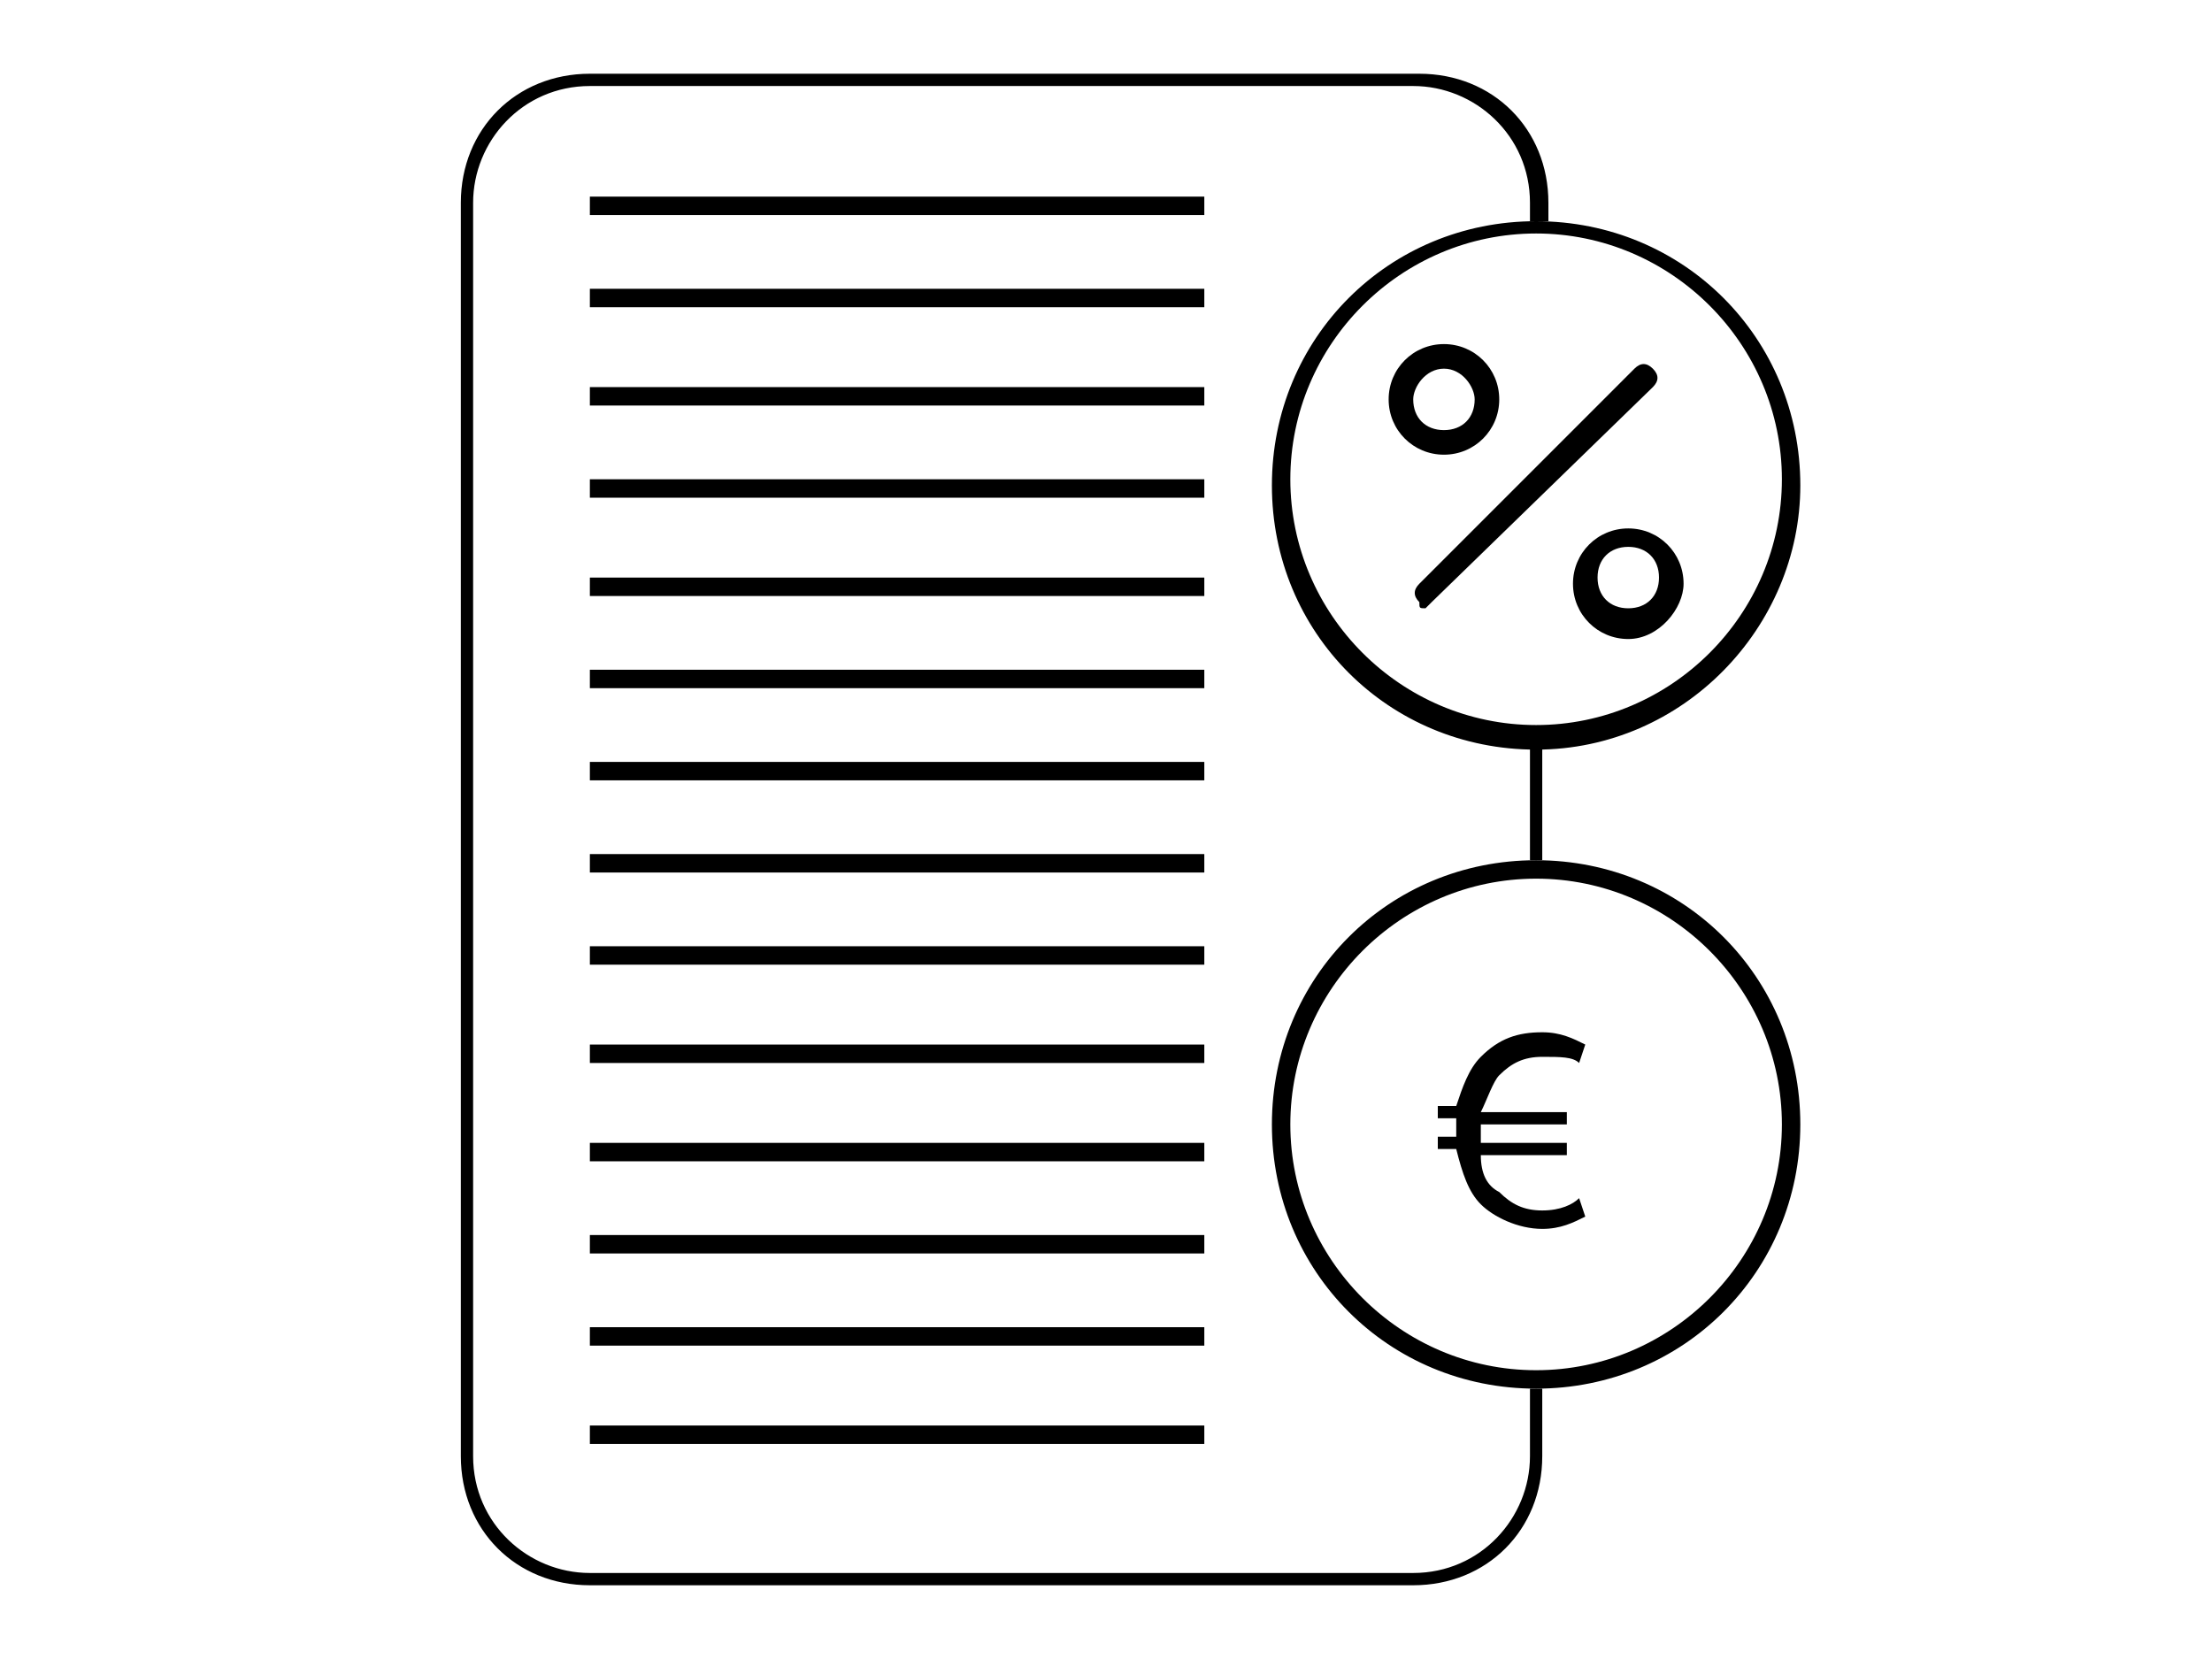
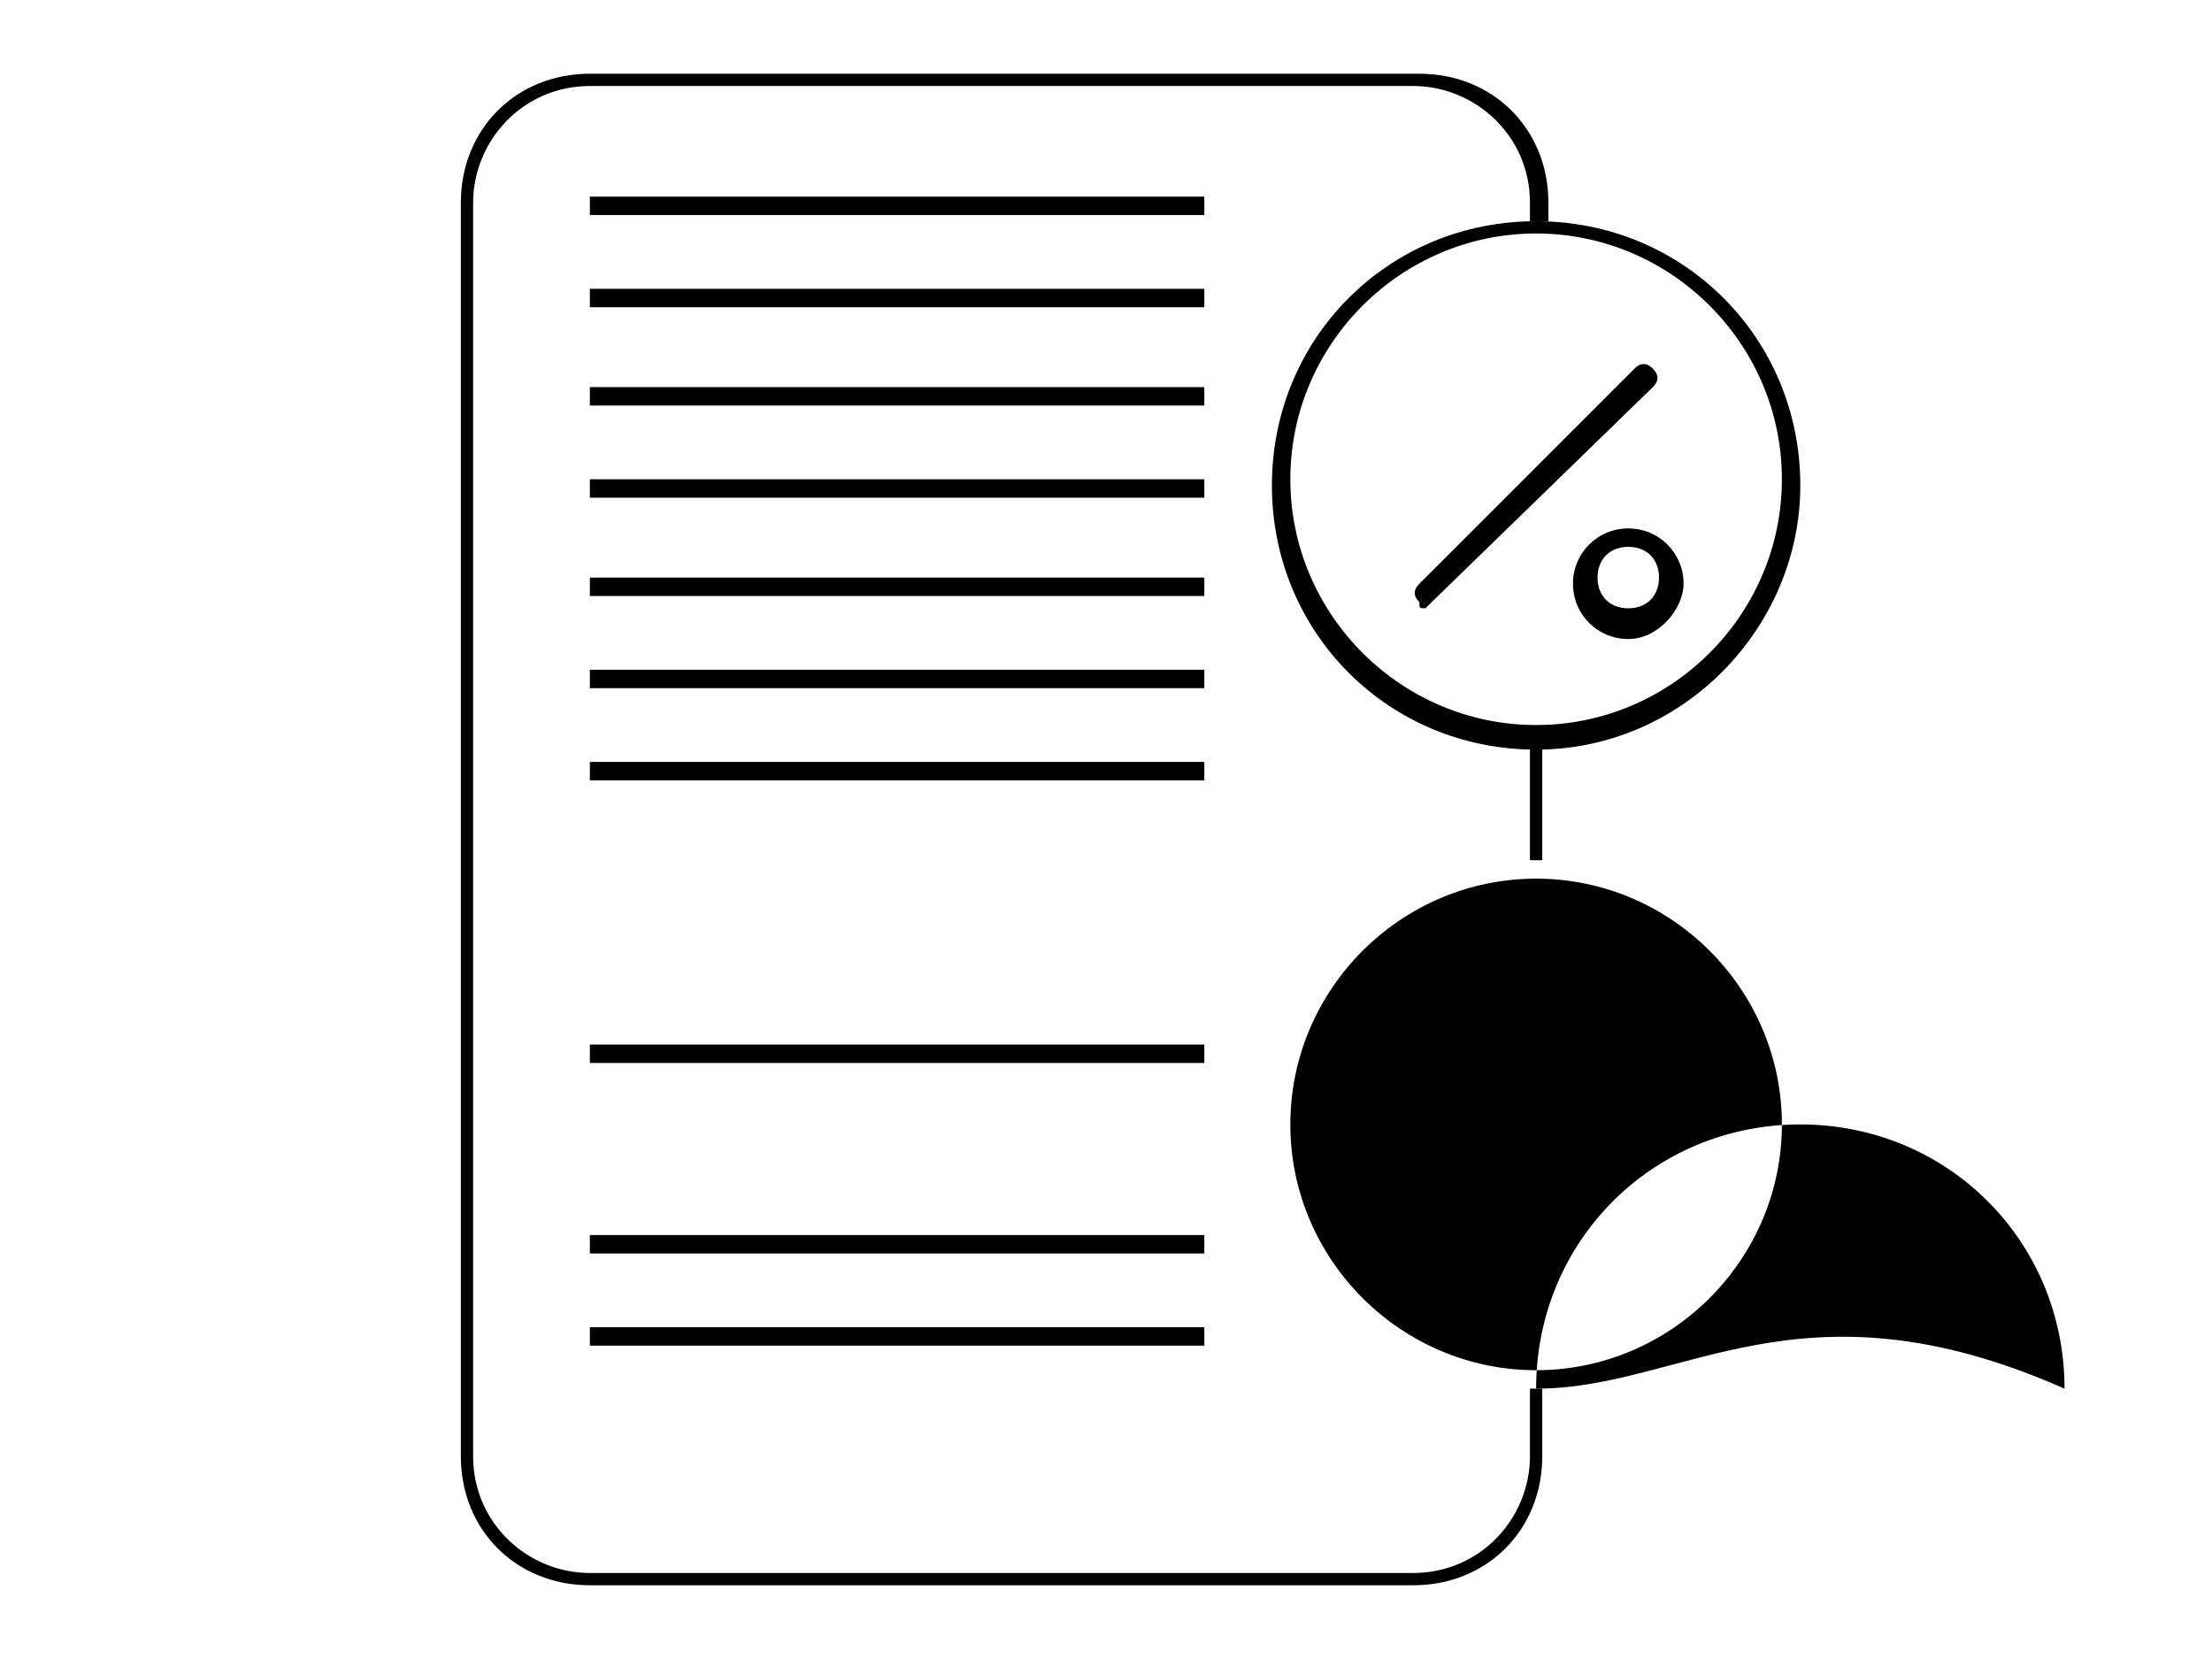
<svg xmlns="http://www.w3.org/2000/svg" version="1.1" id="Capa_1" x="0px" y="0px" viewBox="0 0 36 27" style="enable-background:new 0 0 36 27;" xml:space="preserve">
  <g>
    <path d="M25,12.2c-2.4,0-4.3-1.9-4.3-4.3c0-2.4,1.9-4.3,4.3-4.3s4.3,1.9,4.3,4.3C29.3,10.2,27.4,12.2,25,12.2z M25,3.8   c-2.2,0-4,1.8-4,4s1.8,4,4,4c2.2,0,4-1.8,4-4S27.2,3.8,25,3.8z" />
-     <path d="M23.5,7.4c-0.5,0-0.9-0.4-0.9-0.9s0.4-0.9,0.9-0.9c0.5,0,0.9,0.4,0.9,0.9S24,7.4,23.5,7.4z M23.5,6C23.2,6,23,6.3,23,6.5   c0,0.3,0.2,0.5,0.5,0.5c0.3,0,0.5-0.2,0.5-0.5C24,6.3,23.8,6,23.5,6z" />
    <path d="M23.2,9.9c-0.1,0-0.1,0-0.1-0.1c-0.1-0.1-0.1-0.2,0-0.3L26.6,6c0.1-0.1,0.2-0.1,0.3,0c0.1,0.1,0.1,0.2,0,0.3l-3.6,3.5   C23.3,9.8,23.2,9.9,23.2,9.9z" />
    <path d="M26.5,10.4c-0.5,0-0.9-0.4-0.9-0.9c0-0.5,0.4-0.9,0.9-0.9c0.5,0,0.9,0.4,0.9,0.9C27.4,9.9,27,10.4,26.5,10.4z M26.5,8.9   c-0.3,0-0.5,0.2-0.5,0.5s0.2,0.5,0.5,0.5c0.3,0,0.5-0.2,0.5-0.5S26.8,8.9,26.5,8.9z" />
  </g>
  <g>
-     <path d="M25,22.6c-2.4,0-4.3-1.9-4.3-4.3c0-2.4,1.9-4.3,4.3-4.3s4.3,1.9,4.3,4.3C29.3,20.7,27.4,22.6,25,22.6z M25,14.3   c-2.2,0-4,1.8-4,4s1.8,4,4,4c2.2,0,4-1.8,4-4S27.2,14.3,25,14.3z" />
+     <path d="M25,22.6c0-2.4,1.9-4.3,4.3-4.3s4.3,1.9,4.3,4.3C29.3,20.7,27.4,22.6,25,22.6z M25,14.3   c-2.2,0-4,1.8-4,4s1.8,4,4,4c2.2,0,4-1.8,4-4S27.2,14.3,25,14.3z" />
    <g>
      <path d="M25.8,19.8c-0.2,0.1-0.4,0.2-0.7,0.2c-0.4,0-0.8-0.2-1-0.4c-0.2-0.2-0.3-0.5-0.4-0.9h-0.3v-0.2h0.3c0,0,0,0,0-0.1    c0-0.1,0-0.2,0-0.2h-0.3v-0.2h0.3c0.1-0.3,0.2-0.6,0.4-0.8c0.3-0.3,0.6-0.4,1-0.4c0.3,0,0.5,0.1,0.7,0.2l-0.1,0.3    c-0.1-0.1-0.3-0.1-0.6-0.1c-0.3,0-0.5,0.1-0.7,0.3c-0.1,0.1-0.2,0.4-0.3,0.6h1.4v0.2h-1.4c0,0.1,0,0.1,0,0.2c0,0,0,0.1,0,0.1h1.4    v0.2h-1.4c0,0.3,0.1,0.5,0.3,0.6c0.2,0.2,0.4,0.3,0.7,0.3c0.3,0,0.5-0.1,0.6-0.2L25.8,19.8z" />
    </g>
  </g>
  <rect x="9.6" y="12.4" width="10" height="0.3" />
-   <rect x="9.6" y="13.9" width="10" height="0.3" />
-   <rect x="9.6" y="15.4" width="10" height="0.3" />
  <rect x="9.6" y="17" width="10" height="0.3" />
-   <rect x="9.6" y="18.6" width="10" height="0.3" />
  <rect x="9.6" y="20.1" width="10" height="0.3" />
  <rect x="9.6" y="21.6" width="10" height="0.3" />
-   <rect x="9.6" y="23.2" width="10" height="0.3" />
  <rect x="9.6" y="3.2" width="10" height="0.3" />
  <rect x="9.6" y="4.7" width="10" height="0.3" />
  <rect x="9.6" y="6.3" width="10" height="0.3" />
  <rect x="9.6" y="7.8" width="10" height="0.3" />
  <rect x="9.6" y="9.4" width="10" height="0.3" />
  <rect x="9.6" y="10.9" width="10" height="0.3" />
  <g>
    <path d="M24.9,12.2V14c0,0,0.1,0,0.1,0c0,0,0.1,0,0.1,0v-1.9c-0.1,0-0.1,0-0.2,0C24.9,12.2,24.9,12.2,24.9,12.2z" />
    <path d="M25,22.6c0,0-0.1,0-0.1,0v1.1c0,1-0.8,1.9-1.9,1.9H9.6c-1,0-1.9-0.8-1.9-1.9V3.3c0-1,0.8-1.9,1.9-1.9H23   c1,0,1.9,0.8,1.9,1.9v0.3c0,0,0.1,0,0.1,0c0.1,0,0.1,0,0.2,0V3.3c0-1.2-0.9-2.1-2.1-2.1H9.6c-1.2,0-2.1,0.9-2.1,2.1v20.4   c0,1.2,0.9,2.1,2.1,2.1H23c1.2,0,2.1-0.9,2.1-2.1v-1.1C25.1,22.6,25,22.6,25,22.6z" />
  </g>
</svg>